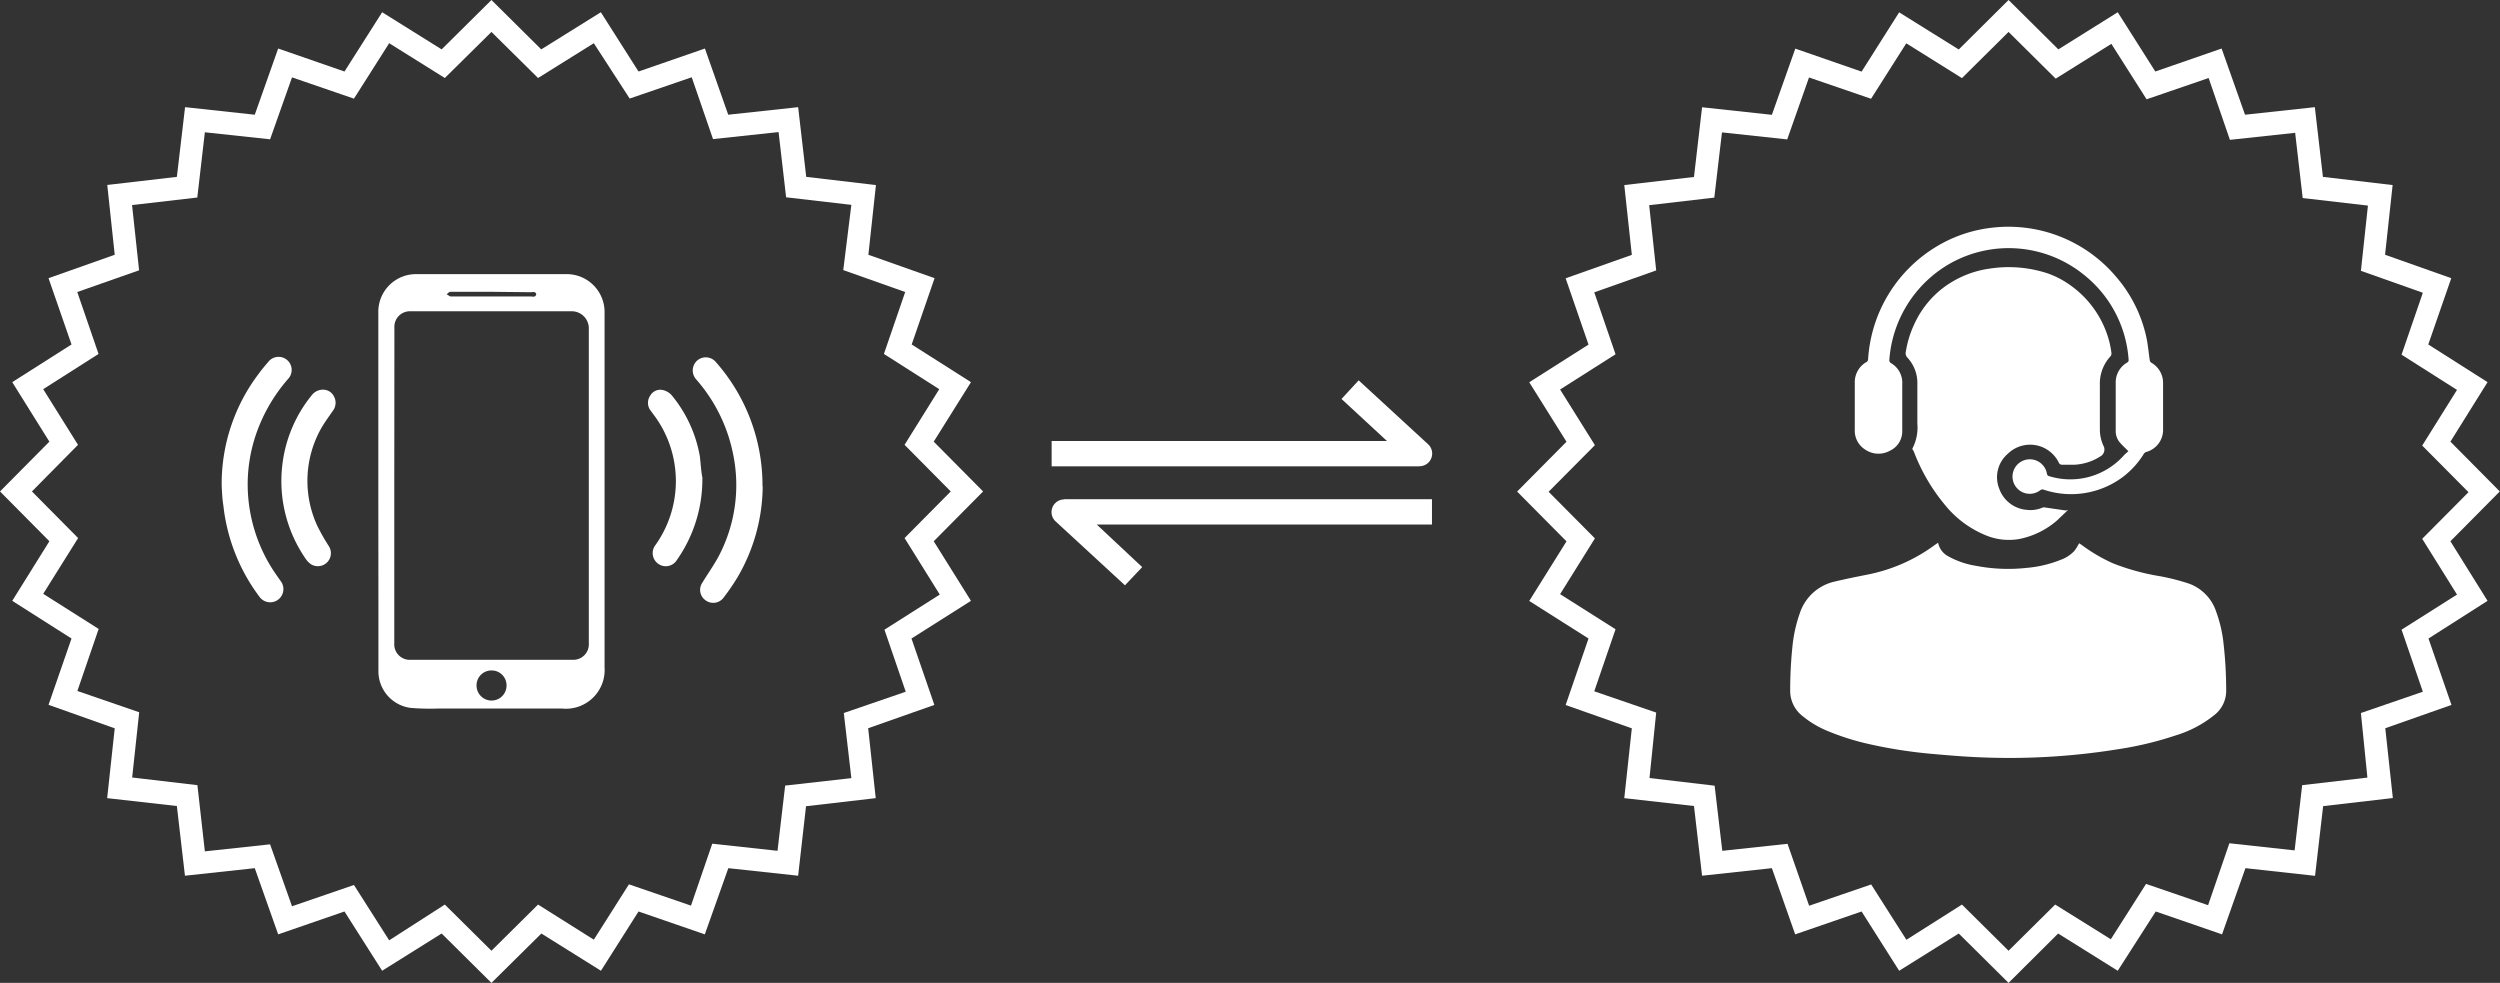
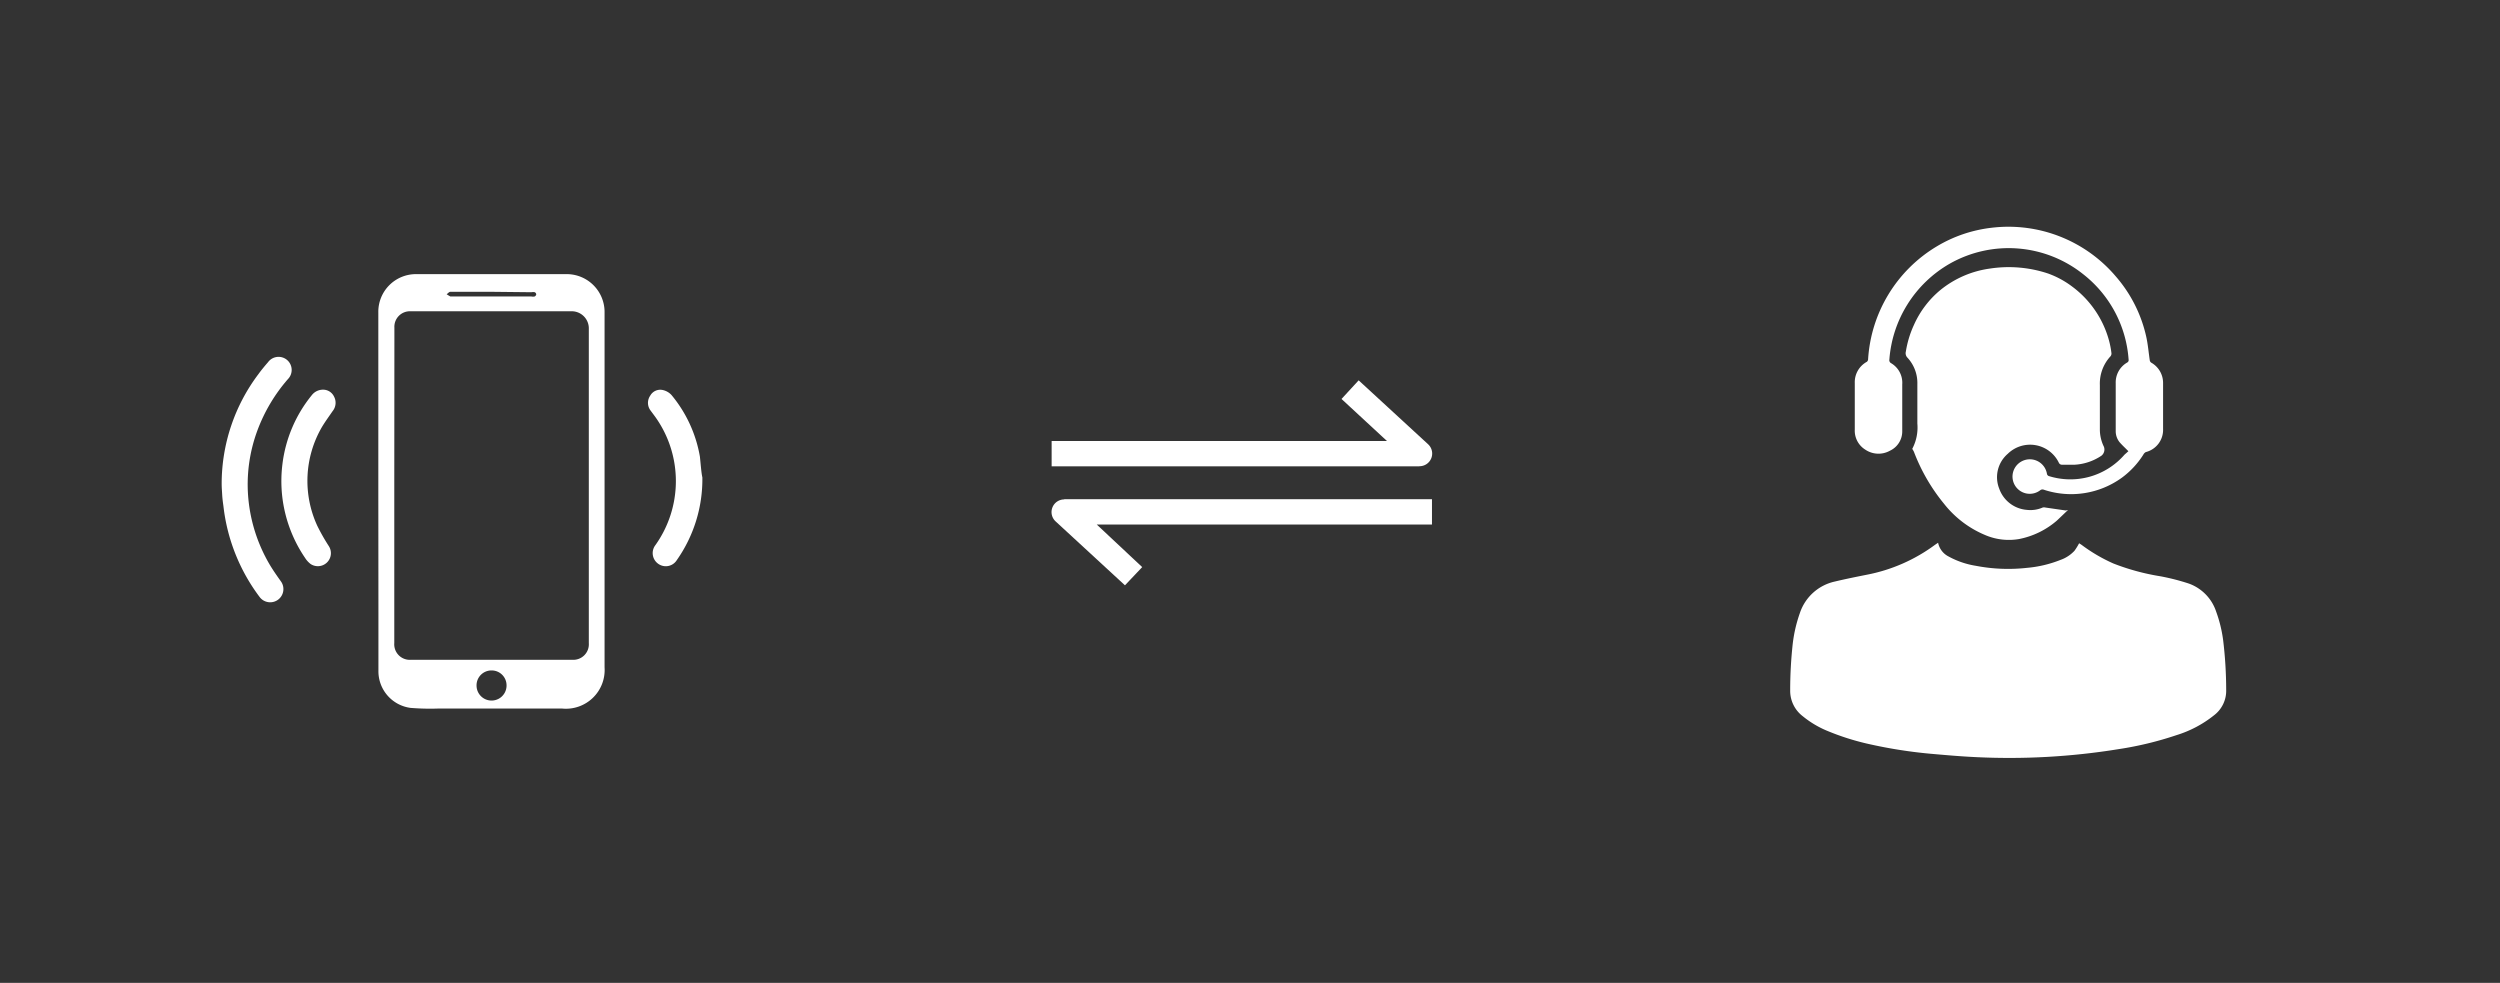
<svg xmlns="http://www.w3.org/2000/svg" viewBox="0 0 234.92 92.36">
  <rect x="0" y="0" width="234.92" height="92.36" fill="#333333" stroke="none" />
  <defs>
    <style>.cls-1{fill:#fff;}</style>
  </defs>
  <title>get-help</title>
  <g id="Layer_2" data-name="Layer 2">
    <g id="Layer_1-2" data-name="Layer 1">
      <path class="cls-1" d="M182.12,51a1.86,1.86,0,0,0,1,1.3,7.92,7.92,0,0,0,2.56.87,16,16,0,0,0,4.79.19,11.12,11.12,0,0,0,3.16-.75,3.27,3.27,0,0,0,1.3-.85,5.37,5.37,0,0,0,.44-.71l.22.14a15.39,15.39,0,0,0,3,1.76A21.39,21.39,0,0,0,203,54.15a20.81,20.81,0,0,1,2.69.69,4.2,4.2,0,0,1,2.56,2.64,12.58,12.58,0,0,1,.65,2.64,39.18,39.18,0,0,1,.29,4.71,2.89,2.89,0,0,1-1.15,2.39,10.64,10.64,0,0,1-3.52,1.86,32.06,32.06,0,0,1-5.47,1.32,64.18,64.18,0,0,1-13.28.75c-1.33-.06-2.65-.17-4-.29a44.71,44.71,0,0,1-6.4-1,23.41,23.41,0,0,1-3.56-1.14,9.16,9.16,0,0,1-2.41-1.42,3,3,0,0,1-1.18-2.43,40,40,0,0,1,.24-4.38,13.24,13.24,0,0,1,.68-2.91,4.47,4.47,0,0,1,3.26-2.93c1-.24,2-.44,3-.64a15.78,15.78,0,0,0,6.45-2.83Z" />
      <path class="cls-1" d="M194.33,47.92c-.37.35-.7.67-1.05,1a7.69,7.69,0,0,1-3.54,1.73,5.65,5.65,0,0,1-3.07-.32,9.64,9.64,0,0,1-4-3,17.45,17.45,0,0,1-2.82-4.87,2.14,2.14,0,0,0-.16-.28,4.3,4.3,0,0,0,.48-2.38c0-1.24,0-2.47,0-3.71a3.5,3.5,0,0,0-.93-2.48.6.6,0,0,1-.15-.58,9.51,9.51,0,0,1,.76-2.5,9,9,0,0,1,2.5-3.29,9.39,9.39,0,0,1,4.62-2,11.71,11.71,0,0,1,5.48.46,8.61,8.61,0,0,1,2.27,1.23A9.36,9.36,0,0,1,198.18,32a8.19,8.19,0,0,1,.23,1.2.41.41,0,0,1-.09.28,3.77,3.77,0,0,0-1,2.71c0,1.39,0,2.78,0,4.17a3.67,3.67,0,0,0,.38,1.62.74.74,0,0,1-.23.84,5,5,0,0,1-2.54.85c-.39,0-.78,0-1.17,0a.32.32,0,0,1-.3-.2,3,3,0,0,0-4.79-.83,2.9,2.9,0,0,0-.81,3.27,3,3,0,0,0,2.58,2,2.89,2.89,0,0,0,1.51-.22.53.53,0,0,1,.24,0l1.93.28Z" />
      <path class="cls-1" d="M200,42.4c-.29-.3-.58-.56-.83-.85a1.65,1.65,0,0,1-.36-1c0-.43,0-.86,0-1.29,0-1.08,0-2.16,0-3.25a2.15,2.15,0,0,1,1.07-1.94.26.26,0,0,0,.14-.29,11.17,11.17,0,0,0-4.25-8,11.23,11.23,0,0,0-12.56-1,11.36,11.36,0,0,0-5.67,9,.32.32,0,0,0,.15.34,2.13,2.13,0,0,1,1.06,2c0,1.46,0,2.92,0,4.38a2,2,0,0,1-1.15,1.85,2.21,2.21,0,0,1-2.31-.09,2.1,2.1,0,0,1-1-1.9V36a2.18,2.18,0,0,1,1.13-2,.32.32,0,0,0,.12-.21A13.32,13.32,0,0,1,182,23.15a12.87,12.87,0,0,1,5.16-1.75A13.24,13.24,0,0,1,198.84,26a12.88,12.88,0,0,1,2.84,5.65c.16.73.22,1.47.33,2.21a.33.33,0,0,0,.14.22A2.18,2.18,0,0,1,203.26,36v4.31a2.15,2.15,0,0,1-1.62,2.17.58.58,0,0,0-.24.25,8,8,0,0,1-2,2.15A8.13,8.13,0,0,1,192,46a.35.35,0,0,0-.26.05,1.62,1.62,0,0,1-2.5-1.9,1.63,1.63,0,0,1,3.11.39.28.28,0,0,0,.16.19,6.74,6.74,0,0,0,7.12-2Z" />
      <path class="cls-1" d="M35.55,46.16V34c0-1.54,0-3.08,0-4.62a3.54,3.54,0,0,1,3.62-3.62h14a3.56,3.56,0,0,1,3.64,3.64V61.09c0,.54,0,1.08,0,1.62a3.64,3.64,0,0,1-4,3.87c-3.87,0-7.75,0-11.62,0a22.52,22.52,0,0,1-2.6-.06A3.47,3.47,0,0,1,35.56,63c0-1.83,0-3.65,0-5.47Zm1.5-.53h0v14.8A1.46,1.46,0,0,0,38.61,62H53.79a1.46,1.46,0,0,0,1.54-1.56q0-14.76,0-29.52a1.61,1.61,0,0,0-1.68-1.67c-2.5,0-5,0-7.52,0H38.59a1.46,1.46,0,0,0-1.53,1.54c0,.47,0,.94,0,1.41ZM46.18,63a1.4,1.4,0,0,0-1.4,1.42,1.41,1.41,0,0,0,2.82,0A1.4,1.4,0,0,0,46.18,63Zm0-35.58H42.32c-.12,0-.23.15-.35.23a4.05,4.05,0,0,0,.35.21s.09,0,.14,0h7.47a.8.8,0,0,0,.31,0,.28.28,0,0,0,.15-.2.25.25,0,0,0-.14-.2.8.8,0,0,0-.31,0Z" />
-       <path class="cls-1" d="M71.67,45.71a17.14,17.14,0,0,1-2.37,8.54A20.26,20.26,0,0,1,68,56.15a1.21,1.21,0,0,1-1.7.26A1.2,1.2,0,0,1,66,54.75c.54-.89,1.16-1.74,1.63-2.67a14.33,14.33,0,0,0,1.27-9.35,15.09,15.09,0,0,0-3.49-7.09,1.25,1.25,0,0,1,.06-1.72,1.23,1.23,0,0,1,1.77.07,17.5,17.5,0,0,1,4.41,11.72Z" />
      <path class="cls-1" d="M20.83,45.46a17.11,17.11,0,0,1,3.45-10.3c.28-.39.59-.76.91-1.13a1.23,1.23,0,1,1,1.87,1.59,15.59,15.59,0,0,0-2.88,4.85,14.55,14.55,0,0,0-.87,6.06,14.92,14.92,0,0,0,2,6.47c.33.56.7,1.09,1.08,1.62a1.24,1.24,0,1,1-2,1.47A17.44,17.44,0,0,1,21,47.6c-.05-.36-.1-.72-.12-1.08S20.83,45.81,20.83,45.46Z" />
      <path class="cls-1" d="M30.45,36.62a1.13,1.13,0,0,1,.93.63,1.24,1.24,0,0,1-.13,1.39c-.34.5-.71,1-1,1.49a10.07,10.07,0,0,0-.43,9.29,18.89,18.89,0,0,0,1.08,1.9,1.22,1.22,0,0,1-.19,1.55,1.23,1.23,0,0,1-1.52.13,2.17,2.17,0,0,1-.52-.57,12.82,12.82,0,0,1-2.13-8.82,12.68,12.68,0,0,1,2.77-6.49A1.33,1.33,0,0,1,30.45,36.62Z" />
      <path class="cls-1" d="M66,44.86a13.2,13.2,0,0,1-2.4,7.77,1.22,1.22,0,0,1-1.76.34,1.23,1.23,0,0,1-.25-1.75,10.37,10.37,0,0,0,.1-11.88c-.17-.25-.36-.49-.54-.74a1.19,1.19,0,0,1-.05-1.42,1.08,1.08,0,0,1,1.18-.53,1.57,1.57,0,0,1,.82.47,12.31,12.31,0,0,1,2.67,5.8C65.85,43.67,65.9,44.43,66,44.86Z" />
-       <path class="cls-1" d="M46.18,92.36,41.5,87.72l-5.59,3.5-3.54-5.57L26.14,87.8l-2.2-6.22-6.56.71-.76-6.55L10.07,75l.71-6.56L4.56,66.23,6.72,60,1.15,56.46l3.49-5.6L0,46.18,4.64,41.5,1.15,35.91l5.57-3.54L4.56,26.14l6.22-2.2-.7-6.56,6.54-.76.77-6.55,6.55.71,2.2-6.22,6.23,2.16,3.54-5.57L41.5,4.64,46.18,0l4.68,4.64,5.6-3.49L60,6.72l6.24-2.16,2.19,6.22L75,10.07l.76,6.55,6.55.77-.71,6.55,6.22,2.2-2.15,6.23,5.57,3.54-3.5,5.59,4.64,4.68-4.64,4.68,3.5,5.6L85.65,60l2.15,6.24-6.22,2.19L82.29,75l-6.55.76L75,82.29l-6.56-.71L66.23,87.8,60,85.65l-3.53,5.57-5.6-3.5ZM41.8,85l4.38,4.34L50.56,85,55.8,88.3l3.3-5.2,5.83,2,2-5.82,6.13.67.72-6.13L80,73.12,79.29,67l5.82-2-2-5.83,5.2-3.3L85,50.56l4.34-4.38L85,41.8l3.26-5.23-5.2-3.31,2-5.82-5.82-2.06L80,19.25l-6.13-.71-.71-6.13L67,13.07l-2-5.81-5.83,2L55.8,4.06,50.56,7.33,46.18,3,41.8,7.33,36.57,4.06,33.26,9.27l-5.82-2-2.06,5.82-6.13-.66-.71,6.13-6.13.71.66,6.13L7.26,27.44l2,5.82L4.06,36.57,7.33,41.8,3,46.18l4.34,4.38L4.06,55.8l5.21,3.3-2,5.83,5.81,2-.66,6.13,6.13.72L19.25,80l6.13-.66,2.06,5.82,5.82-2,3.31,5.2Z" />
-       <path class="cls-1" d="M188.74,92.36l-4.68-4.64-5.6,3.5-3.53-5.57-6.24,2.15-2.19-6.22-6.56.71-.76-6.55L152.63,75l.71-6.56-6.22-2.19L149.27,60l-5.57-3.53,3.5-5.6-4.64-4.68,4.64-4.68-3.5-5.59,5.57-3.54-2.15-6.23,6.22-2.2-.71-6.56,6.55-.76.76-6.55,6.56.71,2.2-6.22,6.23,2.16,3.53-5.57,5.6,3.49L188.74,0l4.68,4.64L199,1.15l3.53,5.57,6.23-2.16,2.2,6.22,6.56-.71.76,6.55,6.55.77-.71,6.55,6.22,2.2-2.16,6.23,5.57,3.54-3.49,5.59,4.64,4.68-4.64,4.68,3.49,5.6L228.2,60l2.16,6.24-6.22,2.19.71,6.56-6.55.76-.76,6.55L211,81.58l-2.2,6.22-6.23-2.15L199,91.22l-5.6-3.5ZM184.36,85l4.38,4.34L193.12,85l5.23,3.26,3.31-5.2,5.83,2,2-5.82,6.13.67.71-6.13,6.13-.71L221.85,67l5.82-2-2-5.83,5.21-3.3-3.27-5.24,4.35-4.38-4.35-4.38,3.27-5.23-5.21-3.31,2-5.82-5.82-2.06.66-6.13-6.13-.71-.71-6.13-6.13.66-2-5.81-5.83,2-3.31-5.21-5.23,3.27L188.74,3l-4.38,4.34-5.23-3.27-3.31,5.21-5.83-2-2.05,5.82-6.13-.66-.72,6.13-6.12.71.66,6.13-5.82,2.06,2,5.82-5.21,3.31,3.27,5.23-4.35,4.38,4.35,4.38-3.27,5.24,5.21,3.3-2,5.83,5.82,2L155,73.11l6.12.72.72,6.12,6.13-.66L170,85.11l5.83-2,3.31,5.2Z" />
      <path class="cls-1" d="M133.38,43.82H98.82V41.44h31.51l-4.27-3.95,1.61-1.75,6.52,6a1.19,1.19,0,0,1-.81,2.07Z" />
      <path class="cls-1" d="M100,46.91h34.56v2.38H103.06l4.27,4L105.71,55,99.2,49a1.19,1.19,0,0,1,.81-2.07Z" />
    </g>
  </g>
</svg>